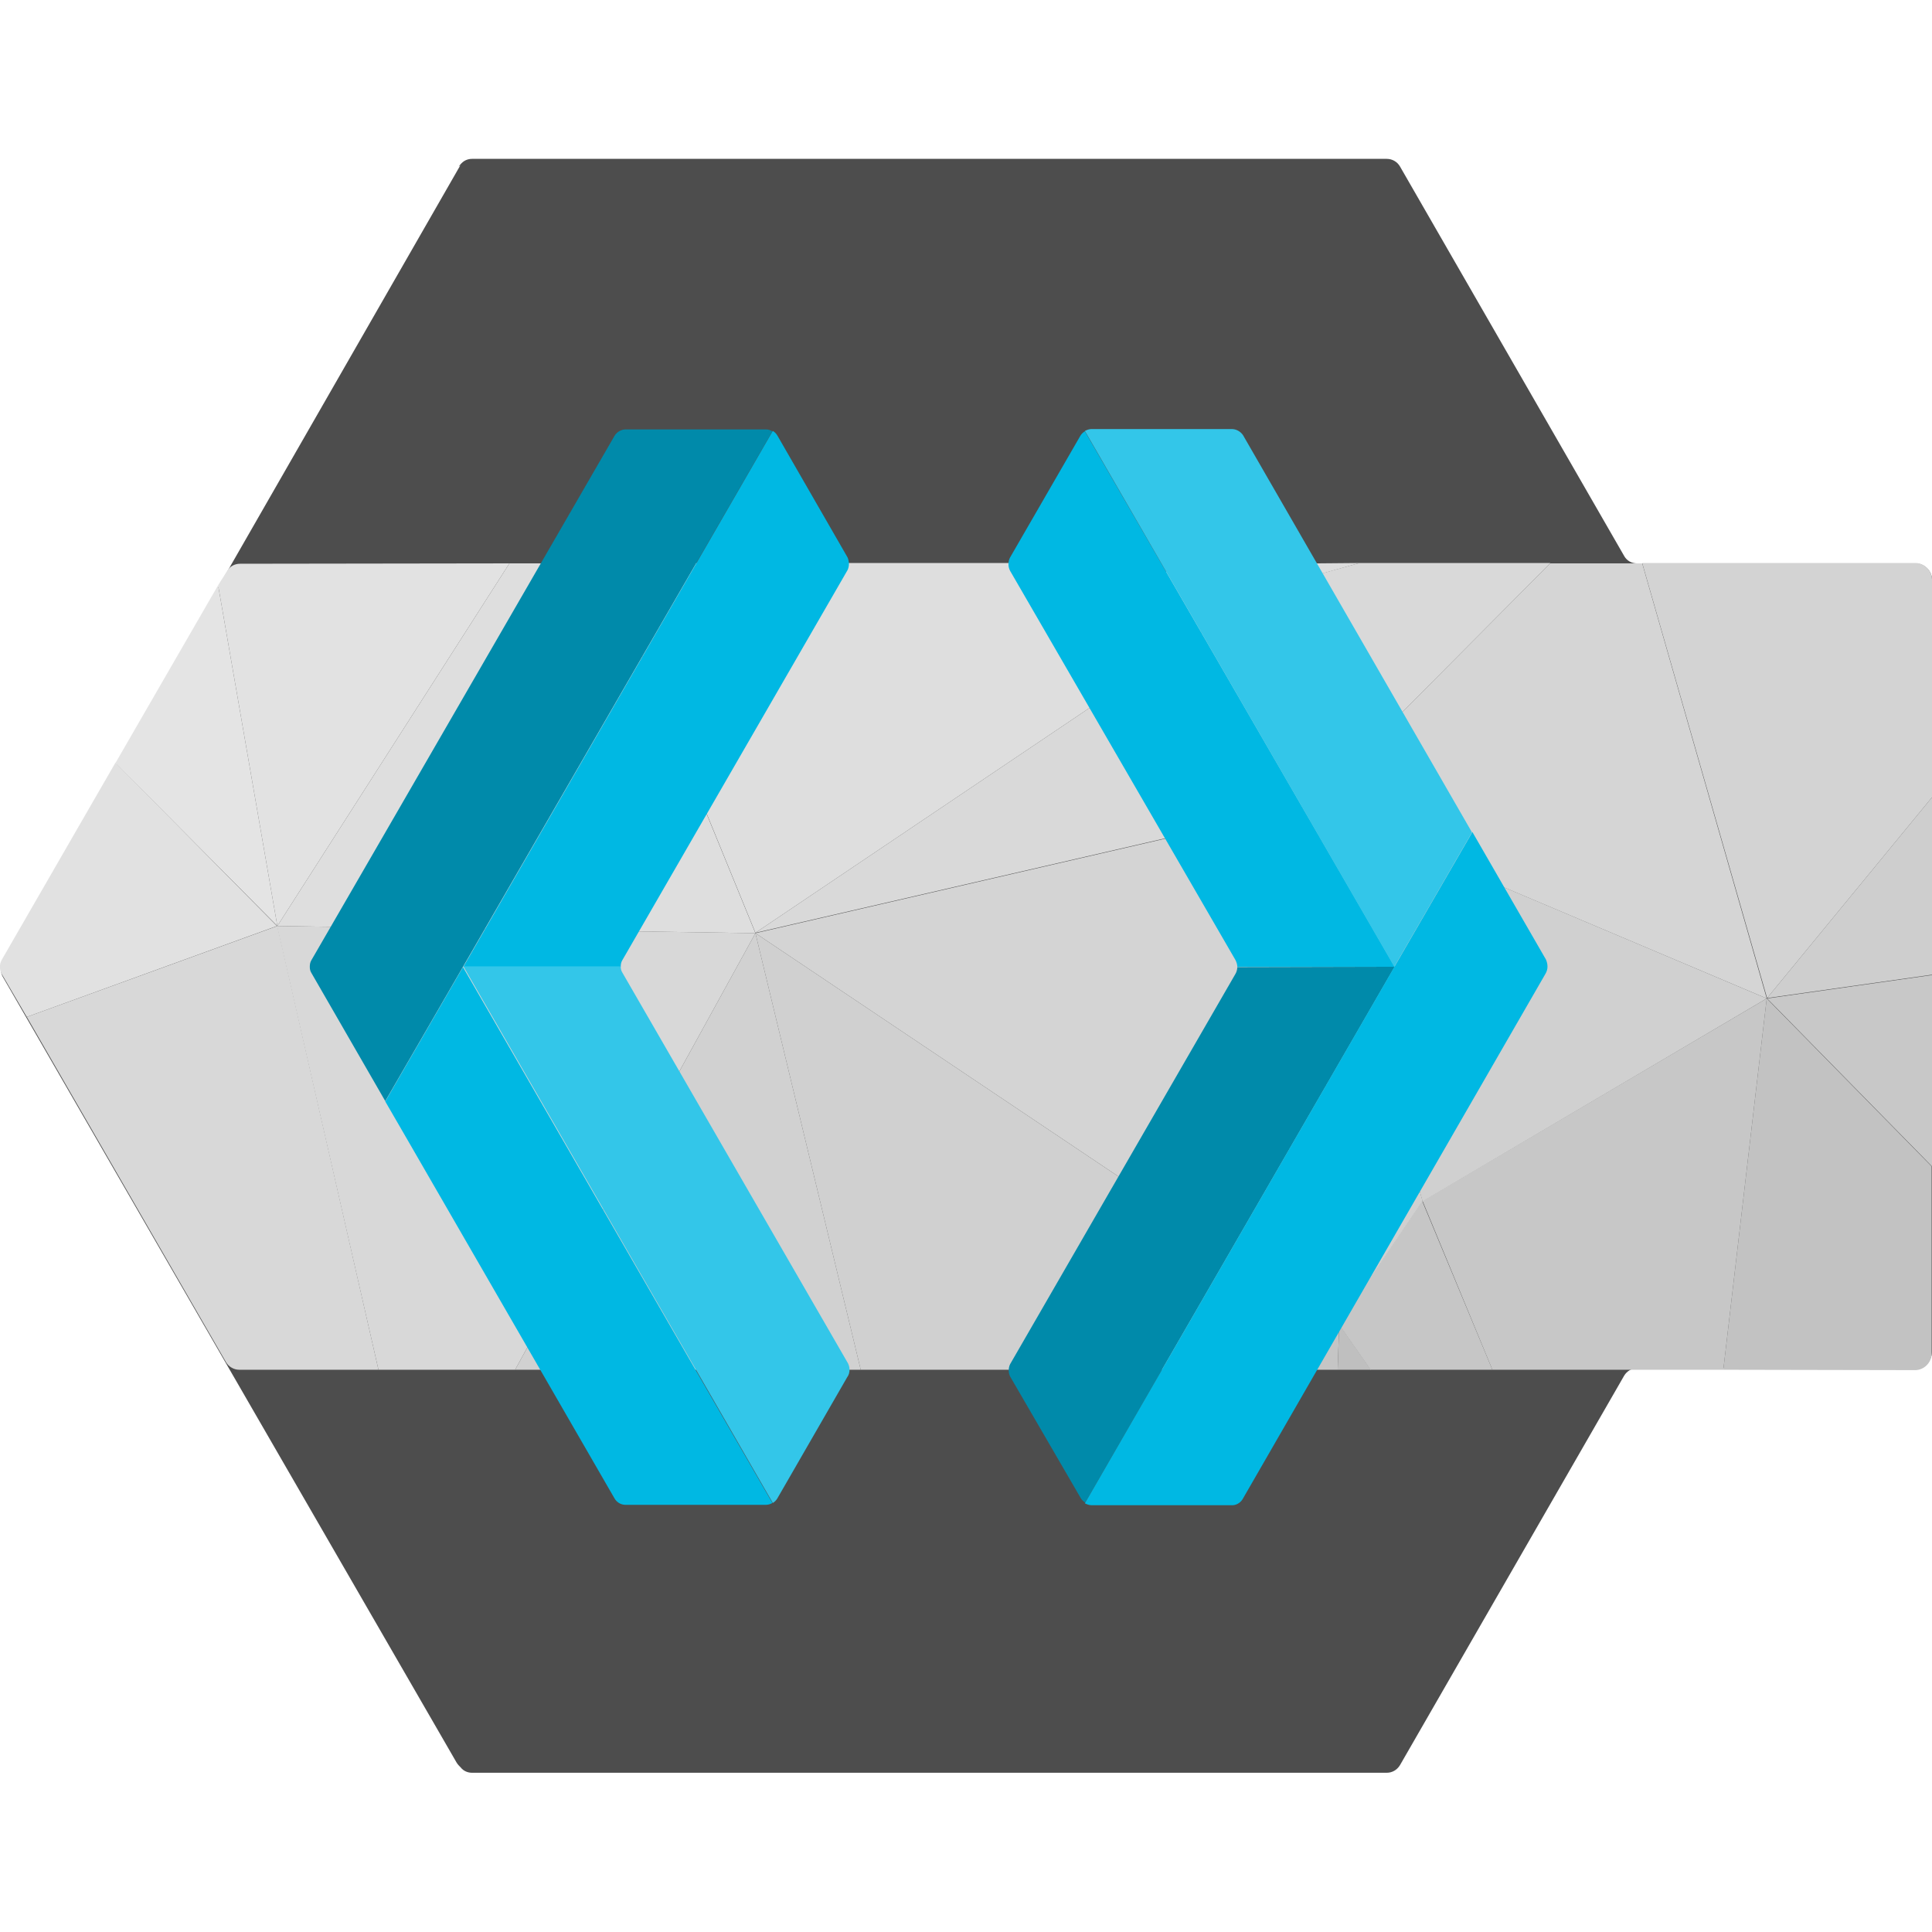
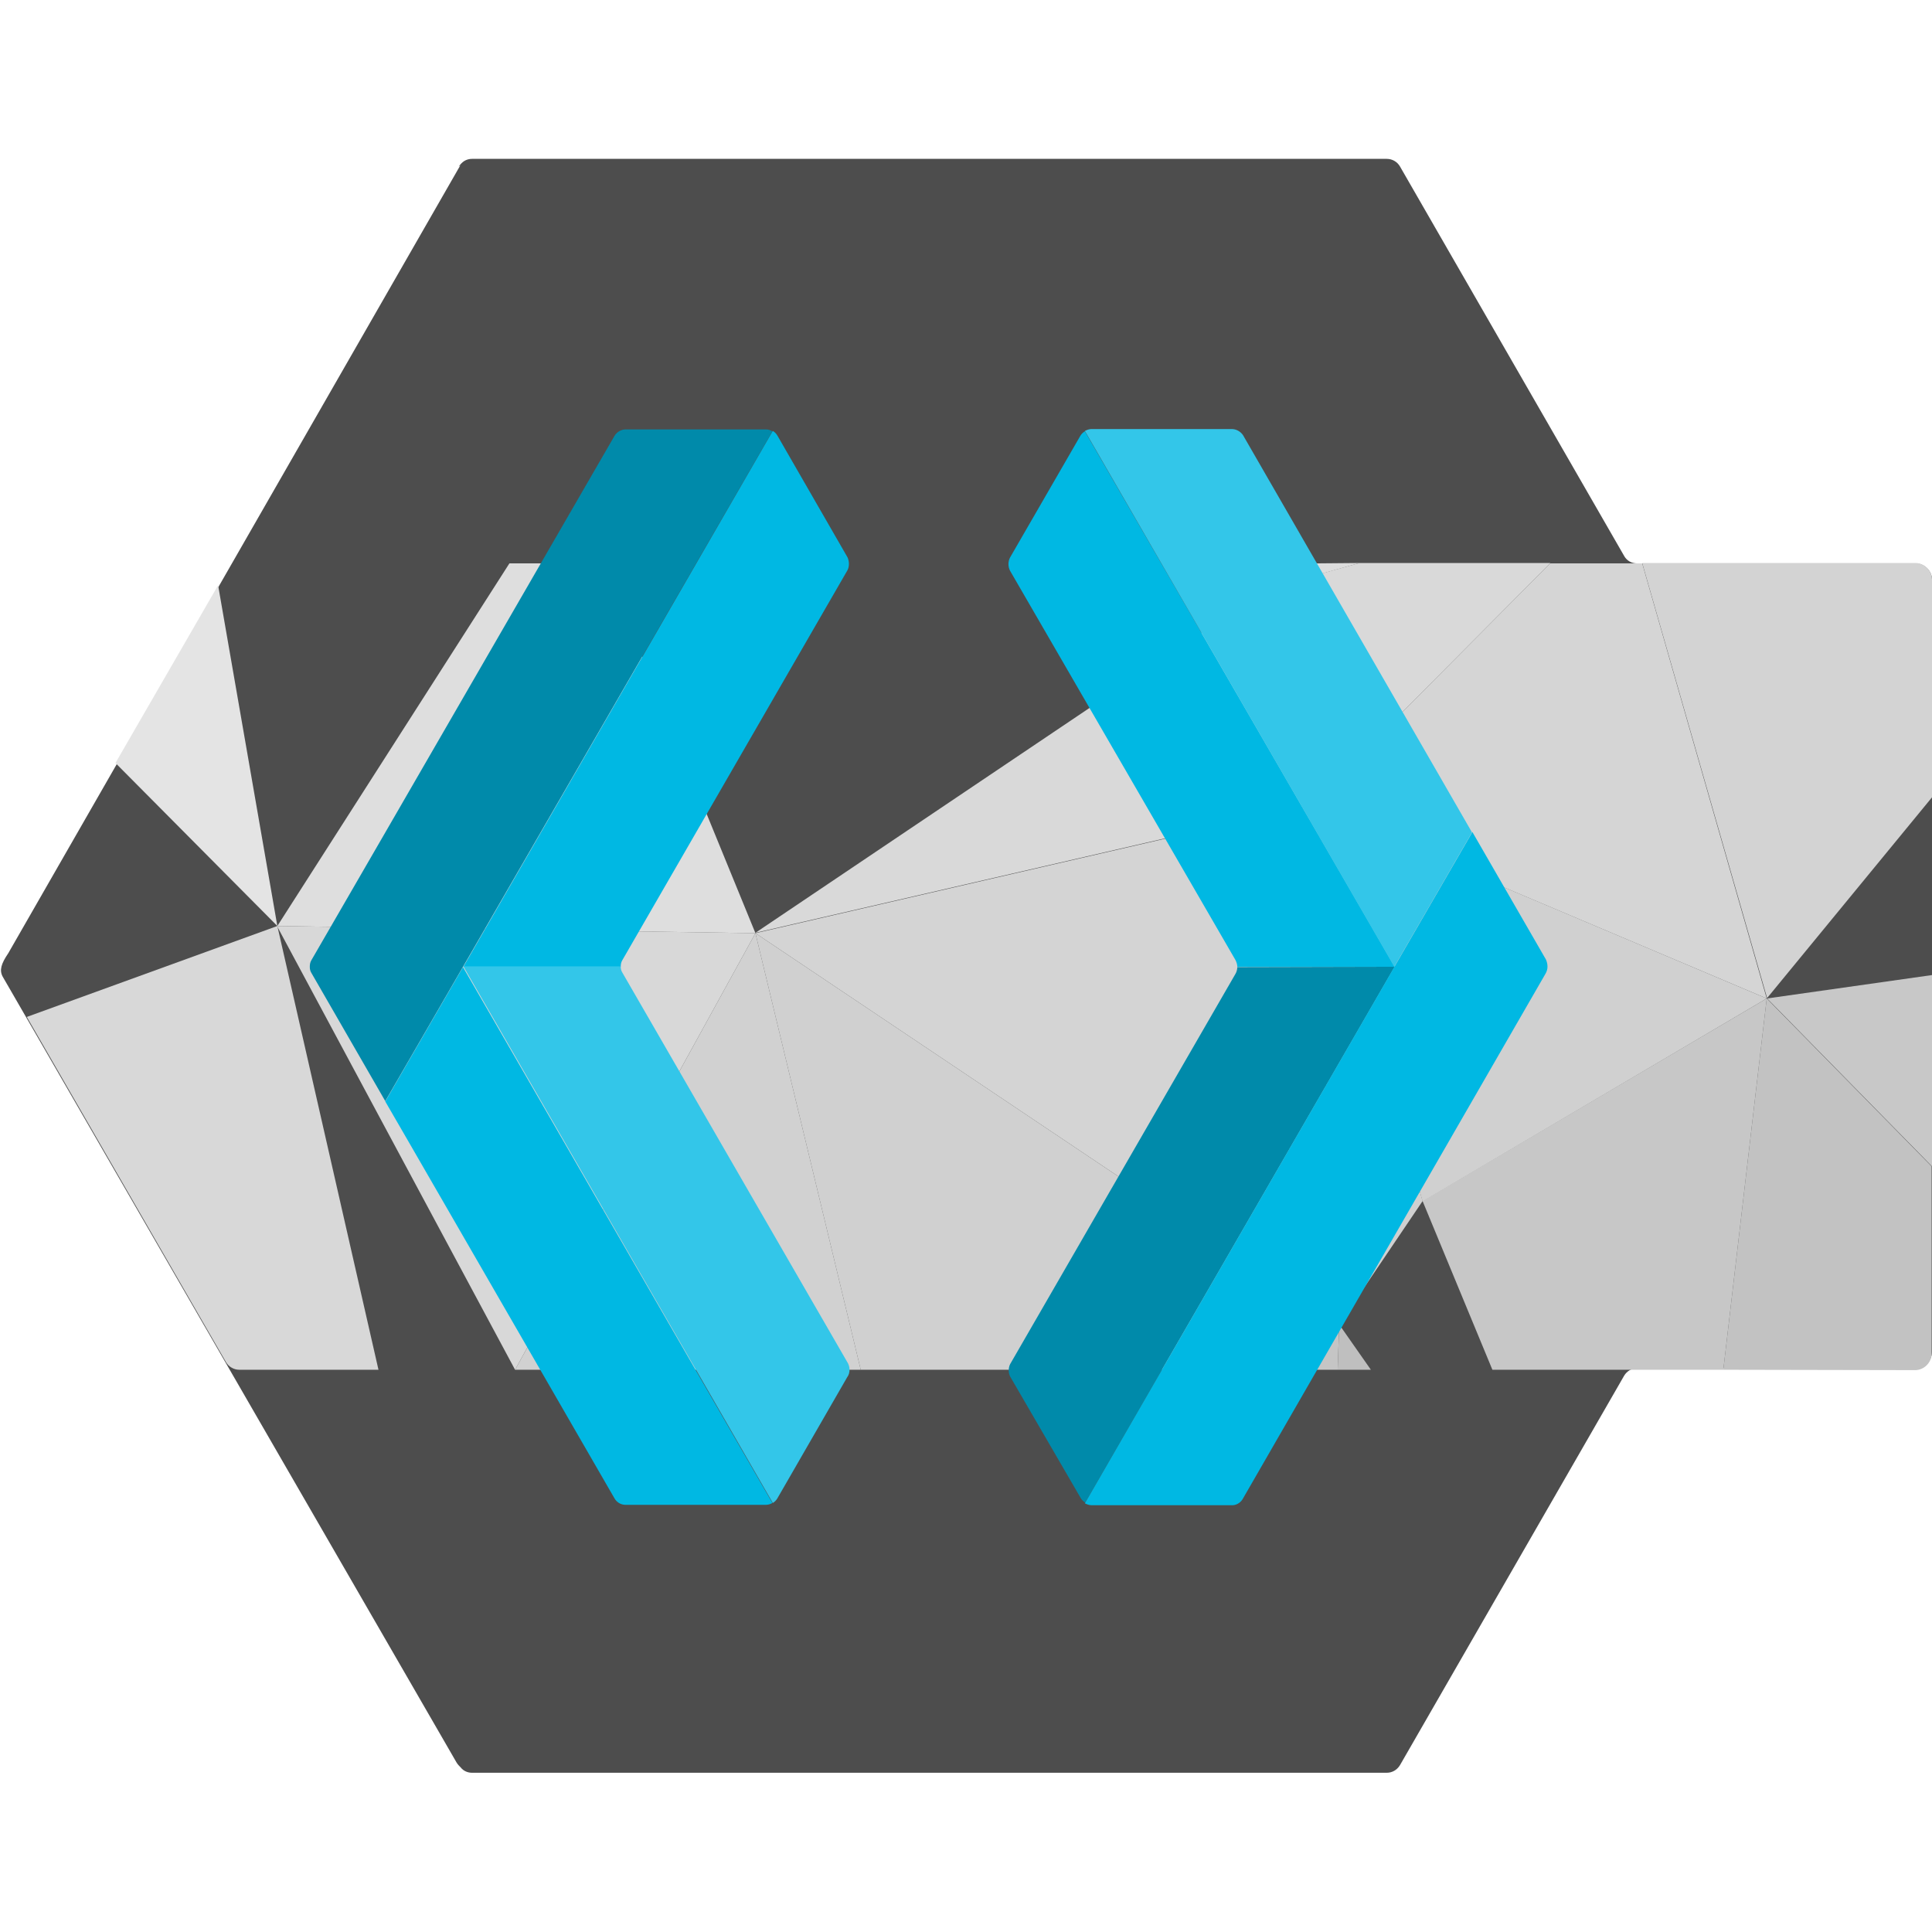
<svg xmlns="http://www.w3.org/2000/svg" xml:space="preserve" id="keycloak_svg__Layer_1" x="0" y="0" version="1.1" viewBox="0 0 512 512">
  <style>.keycloak_svg__st9{fill:#d0d0d0}.keycloak_svg__st11{fill:#d9d9d9}.keycloak_svg__st13{fill:#d8d8d8}.keycloak_svg__st16{fill:#dedede}</style>
  <path d="M507.6 149.3h-73.8c-1.4 0-2.7-.7-3.4-2L371 44.1c-.7-1.2-2-2-3.5-2H125.1c-1.2 0-2.3.5-3.1 1.5-.4.4-.7.8 0 .2L2.2 252.6c-1.9 2.8-2.4 4.5-1.5 6.2L121 467.1c.3.5.7.9 1.1 1.3.7.9 1.8 1.4 3 1.4h242.4c1.4 0 2.7-.7 3.5-2l59.4-103.2c.7-1.2 2-2 3.4-2h73.8c2.4 0 4.4-2 4.4-4.4V153.6c0-2.3-2-4.3-4.4-4.3" style="fill:#4d4d4d" />
-   <path id="keycloak_svg__path1594" d="M73.4 245.4 7.1 269.5.5 258.2c-.7-1.2-.7-2.7 0-3.9l30.1-52.2z" style="fill:#e1e1e1" />
  <path id="keycloak_svg__polygon1794" d="M512 258.4v50.7l-43.7-44.5z" style="fill:#c8c8c8" />
  <path id="keycloak_svg__path1798" d="m468.2 264.6 43.7 44.5v49.6c0 2.4-2 4.4-4.4 4.4l-50.8-.1z" style="fill:#c2c2c2" />
  <path id="keycloak_svg__polygon1802" d="M468.2 264.6 456.7 363h-61.2L377 318.3z" style="fill:#c7c7c7" />
-   <path id="keycloak_svg__polygon1804" d="M512 211.3v47l-43.7 6.2z" style="fill:#cecece" />
  <path id="keycloak_svg__path1808" d="M512 153.7v57.6l-43.7 53.2-33.1-115.3h72.2c2.4-.1 4.5 1.8 4.6 4.3z" style="fill:#d3d3d3" />
-   <path id="keycloak_svg__polygon1812" d="M395.5 363h-32.3l-8.4-12 22.1-32.7z" style="fill:#c6c6c6" />
  <path id="keycloak_svg__polygon1814" d="m468.2 264.6-121.1-51.2 63.7-64.1h24.4z" style="fill:#d5d5d5" />
  <path id="keycloak_svg__path1816" d="m347.2 213.4 29.8 105 91.2-53.8z" class="keycloak_svg__st9" />
  <path id="keycloak_svg__polygon1818" d="m354.5 363 .4-12 8.4 12z" style="fill:#bfbfbf" />
  <path id="keycloak_svg__polygon1820" d="m410.8 149.3-63.7 64.1-11.4-57.4 24.6-6.8h50.5z" class="keycloak_svg__st11" />
  <path id="keycloak_svg__path1822" d="m347.2 213.4-147 33.9L354.9 351z" style="fill:#d4d4d4" />
  <path id="keycloak_svg__path1824" d="m347.2 213.4 7.7 137.6 22.1-32.7z" class="keycloak_svg__st9" />
  <path id="keycloak_svg__path1826" d="m335.7 156-135.5 91.2 147-33.9z" class="keycloak_svg__st11" />
-   <path id="keycloak_svg__polygon1828" d="M200.2 247.3 136.5 363h-36.2L73.4 245.4z" class="keycloak_svg__st13" />
-   <path id="keycloak_svg__path1830" d="m135 149.3-61.5 96.1-15.7-90.3 2.4-3.8c.7-1.2 2-1.9 3.4-1.9z" style="fill:#e2e2e2" />
+   <path id="keycloak_svg__polygon1828" d="M200.2 247.3 136.5 363L73.4 245.4z" class="keycloak_svg__st13" />
  <path id="keycloak_svg__path1832" d="M100.3 363H63.4c-1.4 0-2.8-.8-3.5-2L7.1 269.5l66.4-24.1z" class="keycloak_svg__st13" />
  <path id="keycloak_svg__polygon1834" d="m30.6 202.2 27.2-47.1 15.7 90.3z" style="fill:#e4e4e4" />
-   <path id="keycloak_svg__polygon1836" d="m335.7 156-40.8-6.8H160.1l40.1 98z" class="keycloak_svg__st16" />
  <path id="keycloak_svg__polygon1838" d="m200.2 247.3-40.1-98H135l-61.5 96.1z" class="keycloak_svg__st16" />
  <path id="keycloak_svg__polygon1840" d="M325.4 363h29.1l.4-12z" style="fill:#c5c5c5" />
  <path id="keycloak_svg__polygon1842" d="M267.4 363h58l29.5-12-154.7-103.7L228.1 363z" class="keycloak_svg__st9" />
  <path id="keycloak_svg__polygon1844" d="m228.1 363-27.9-115.7L136.5 363z" style="fill:#d1d1d1" />
  <path id="keycloak_svg__polygon1856" d="m336.1 149.3-.4 6.8 24.6-6.9-11.2.1z" style="fill:#ddd" />
  <path d="m204.7 114.3-82 141.9-20.6 35.6-19.6-34c-.3-.5-.4-1-.4-1.6s.1-1.2.4-1.7l19.9-34.4 60.4-104.5c.6-1.1 1.8-1.8 3-1.8H203c.6 0 1.2.2 1.7.5m164.9 141.9-82 142q-.75-.45-1.2-1.2l-18.7-32.2c-.5-1-.5-2.3 0-3.3l59.7-103.4c.3-.5.5-1.2.5-1.8z" style="fill:#008aaa" />
  <path d="m224.6 151.1-59.7 103.4c-.3.5-.4 1.1-.4 1.7h-41.7l82-142q.75.45 1.2 1.2l18.6 32.3c.5 1.1.5 2.4 0 3.4m-19.9 247.2c-.5.3-1.1.5-1.8.5h-37.1c-1.3 0-2.4-.7-3-1.8l-55.2-95.6-5.5-9.5 20.6-35.6zm205.4-142.1c0 .6-.2 1.3-.5 1.8l-80.3 139.3c-.6 1-1.8 1.7-3 1.6h-37c-.6 0-1.2-.2-1.8-.5l82.1-142.3 20.6-35.6 19.5 33.8c.3.7.4 1.3.4 1.9m-40.5 0h-41.7c0-.6-.2-1.2-.5-1.8l-59.7-103.1c-.6-1.1-.6-2.5 0-3.6l18.6-32.2q.45-.75 1.2-1.2z" style="fill:#00b8e3" />
  <path d="M224.5 365 206 397.1q-.45.75-1.2 1.2l-82-142.2h41.7c0 .6.1 1.1.4 1.6l59.6 103.2c.8 1.2.9 2.9 0 4.1m165.6-144.4-20.6 35.6-82-142c.6-.3 1.2-.5 1.8-.5h37.1c1.2 0 2.3.6 3 1.6z" style="fill:#33c6e9" />
</svg>